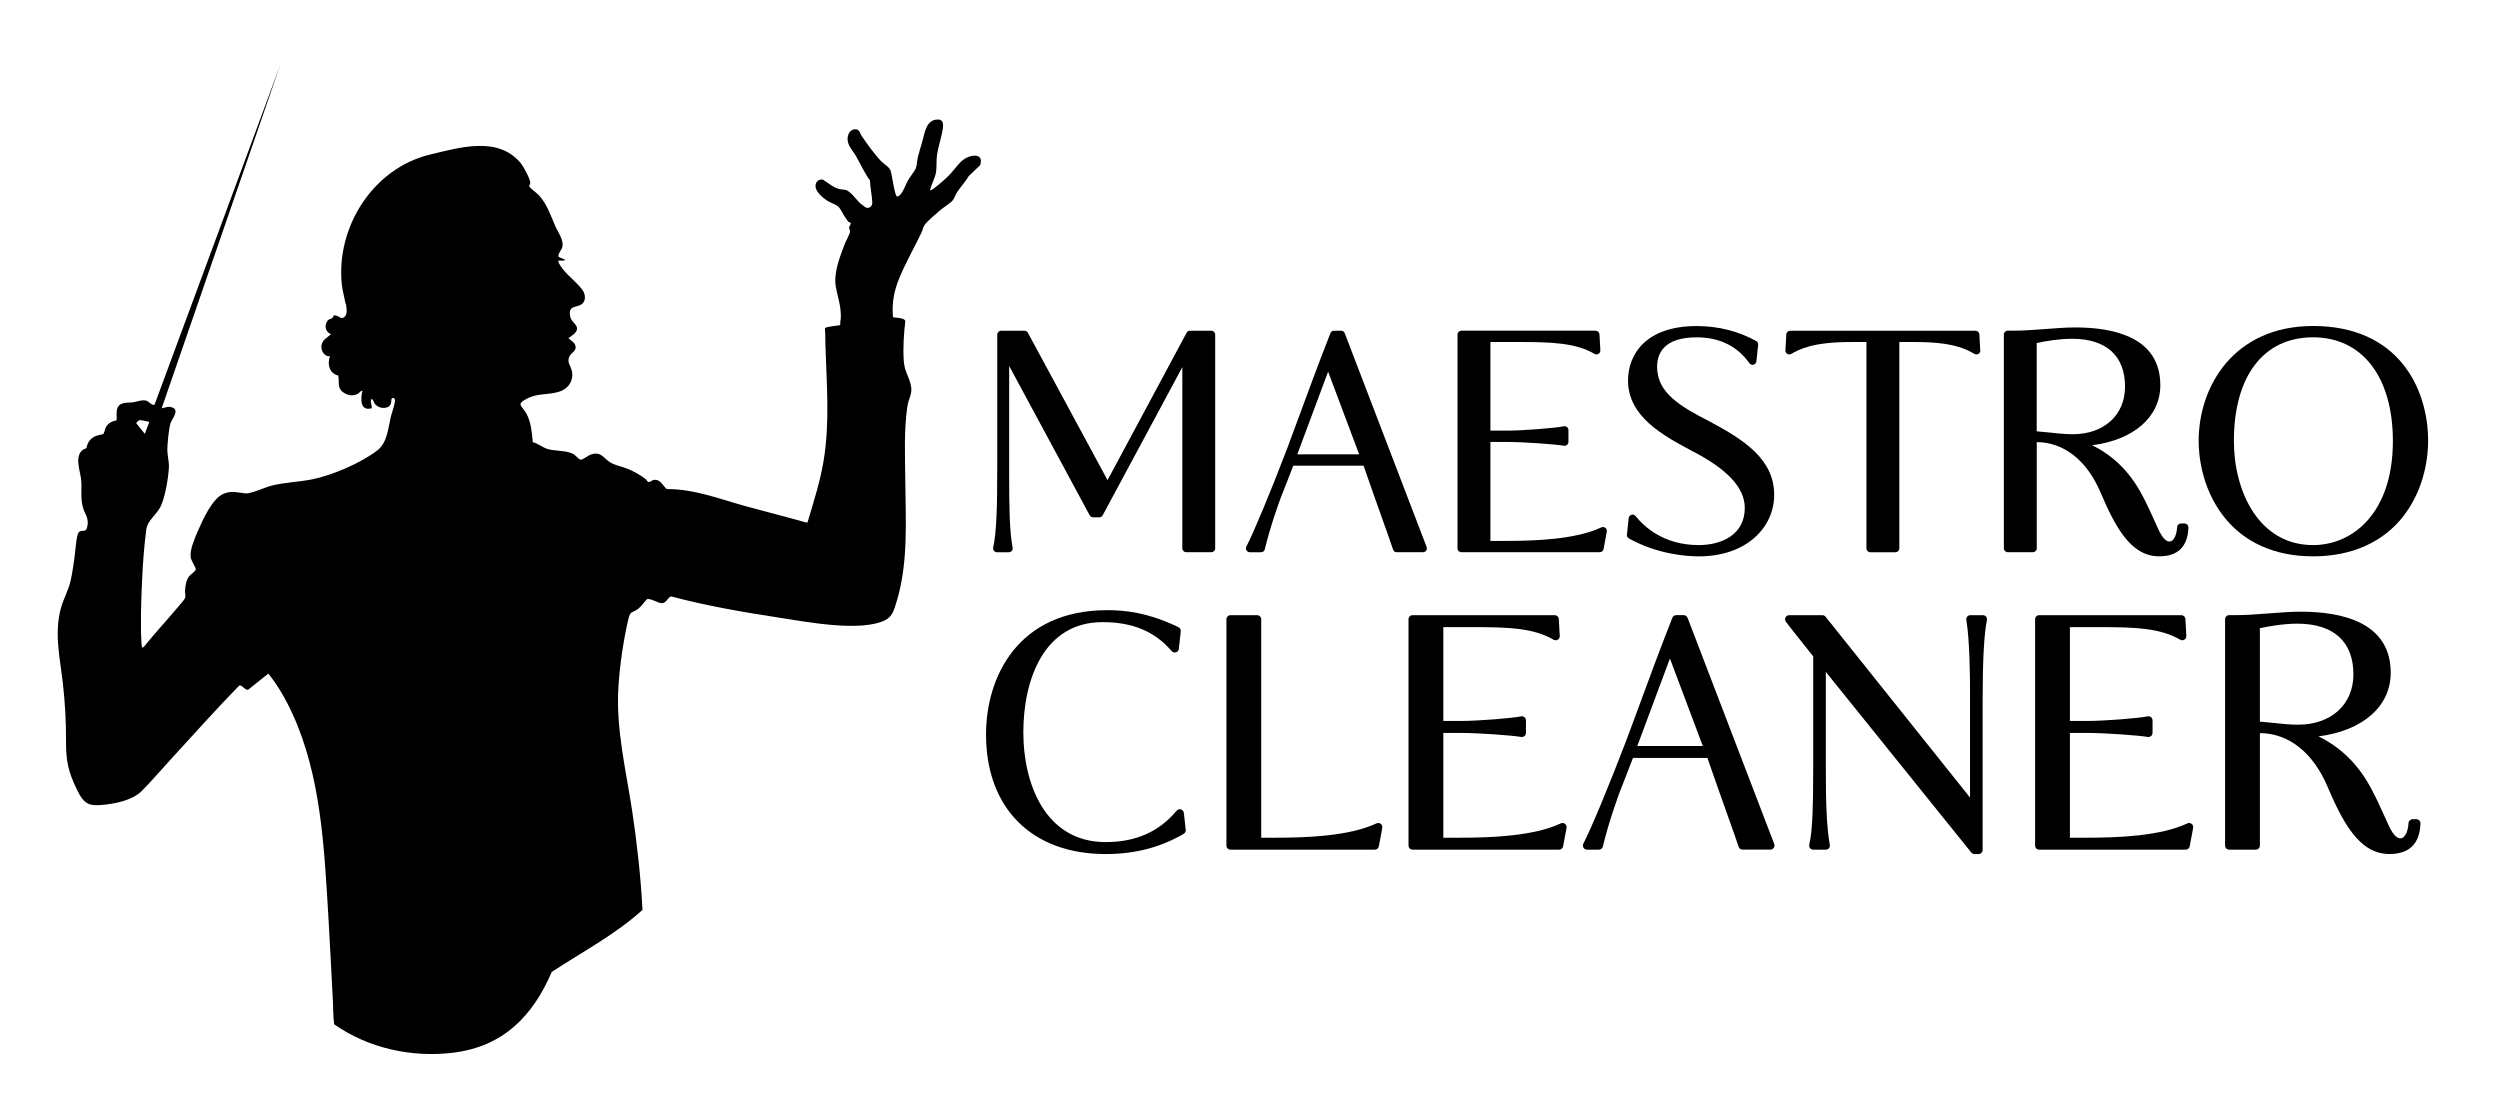
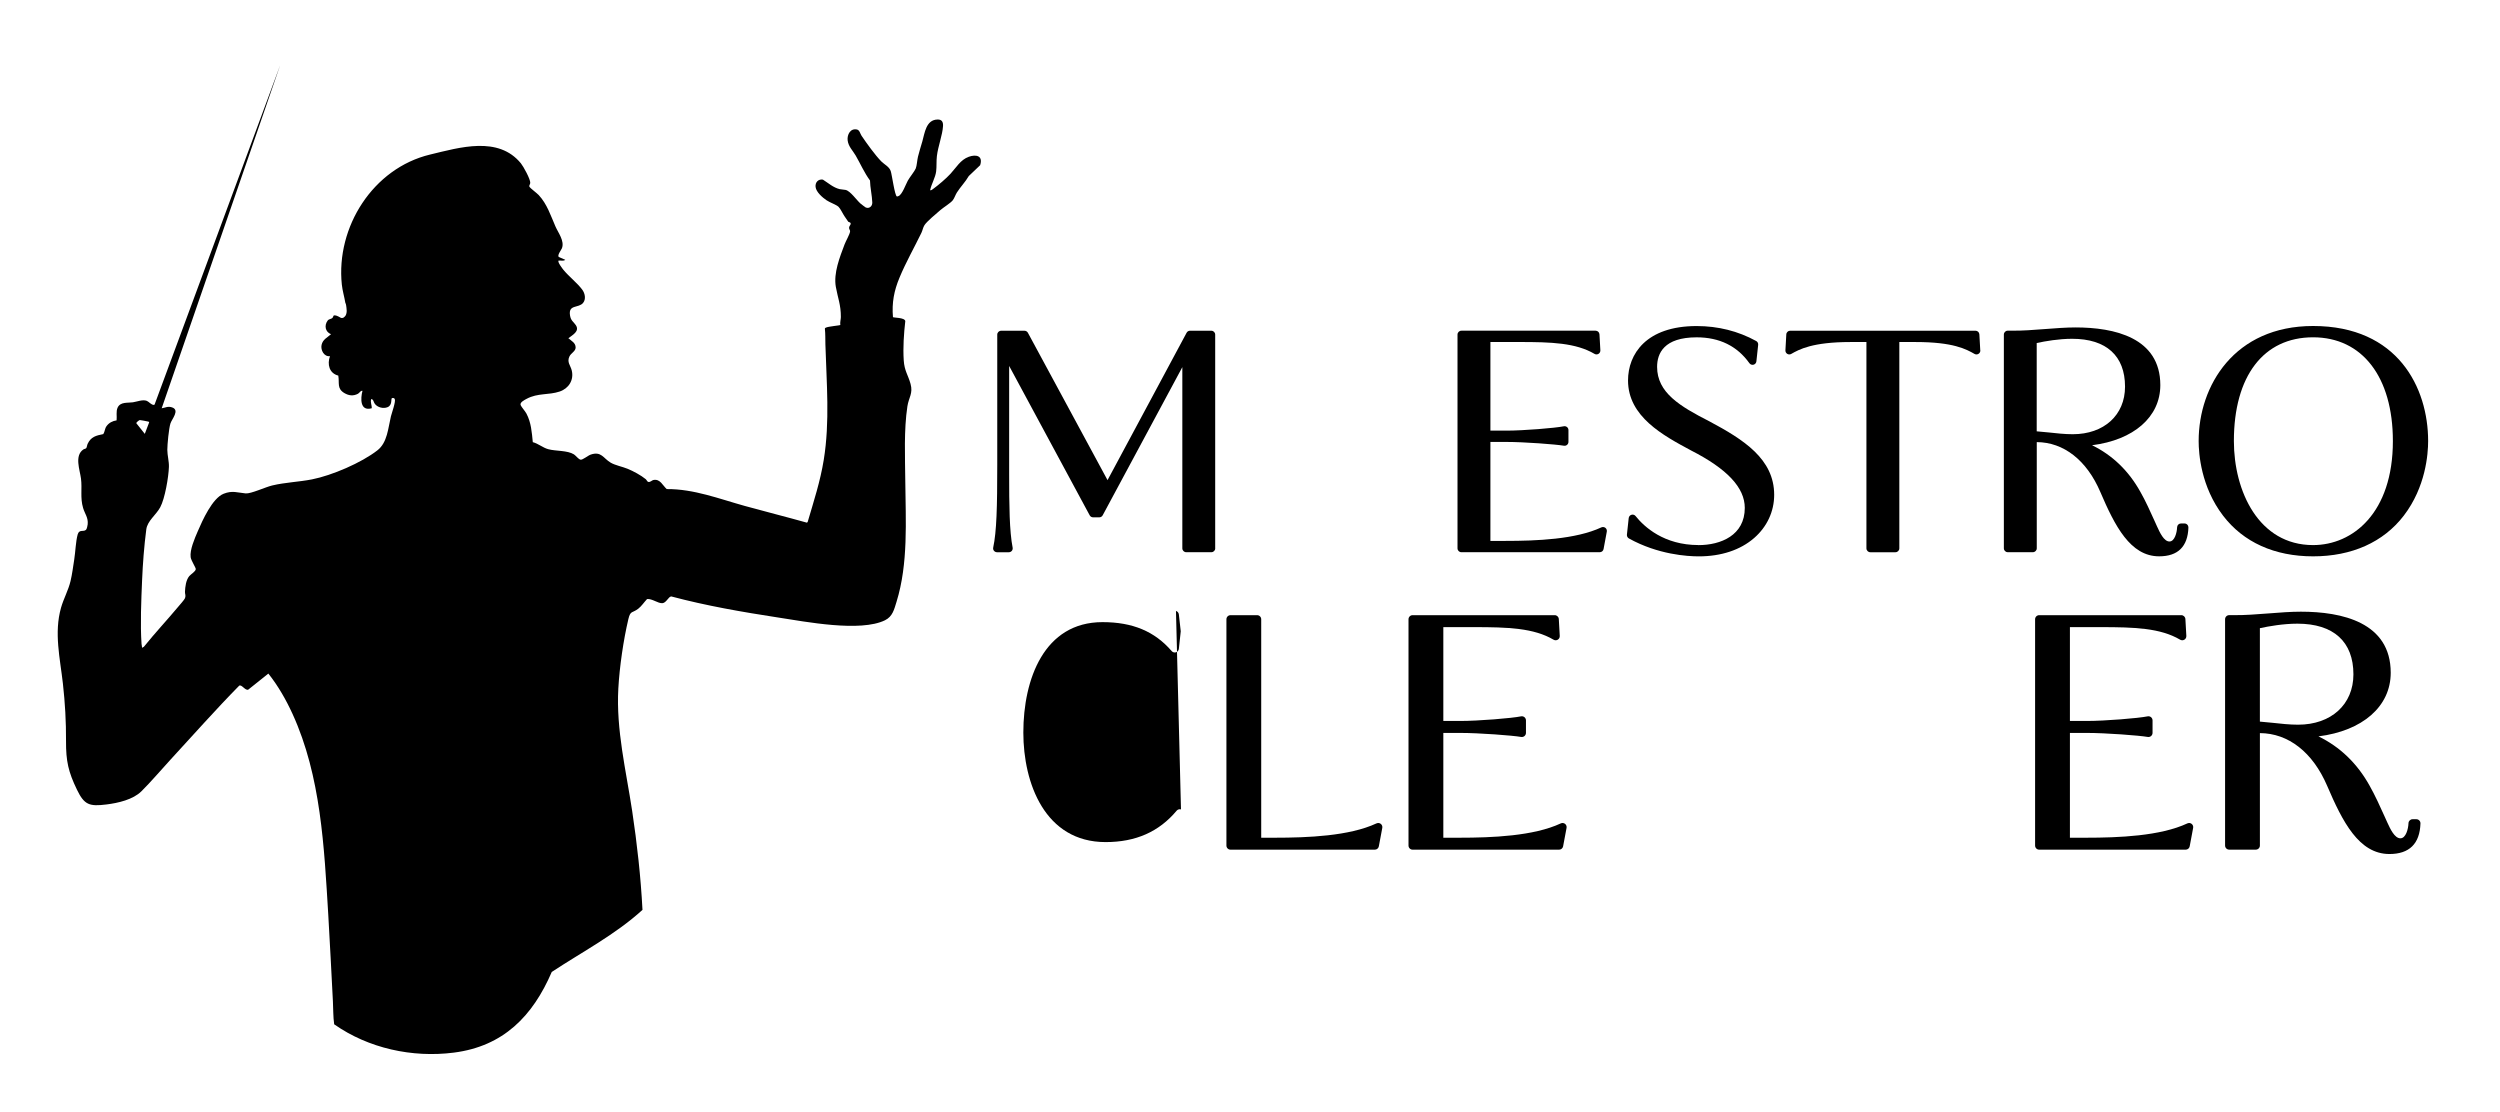
<svg xmlns="http://www.w3.org/2000/svg" id="Layer_1" version="1.1" viewBox="0 0 926.09 411.9">
-   <path d="M437.48,299.83c-.58-.17-1.21.01-1.61.48-6.54,7.82-15.15,11.63-26.31,11.63-22.5,0-30.48-21.85-30.48-40.57,0-19.78,7.7-40.91,29.32-40.91,11.17,0,19.31,3.41,25.63,10.72.4.46,1.03.64,1.6.46.58-.18.99-.69,1.06-1.29l.7-6.49c.07-.64-.27-1.25-.85-1.53-11.55-5.58-20.18-6.3-26.4-6.3-33.13,0-44.88,24.8-44.88,46.04,0,27.33,16.98,44.3,44.3,44.3,10.86,0,20.32-2.46,28.94-7.51.52-.3.81-.88.74-1.48l-.7-6.26c-.07-.61-.49-1.11-1.07-1.29Z" />
+   <path d="M437.48,299.83c-.58-.17-1.21.01-1.61.48-6.54,7.82-15.15,11.63-26.31,11.63-22.5,0-30.48-21.85-30.48-40.57,0-19.78,7.7-40.91,29.32-40.91,11.17,0,19.31,3.41,25.63,10.72.4.46,1.03.64,1.6.46.58-.18.99-.69,1.06-1.29l.7-6.49l-.7-6.26c-.07-.61-.49-1.11-1.07-1.29Z" />
  <path d="M509.9,305.01c-10.06,4.7-25.45,5.31-37.73,5.31h-4.97v-80.92c0-.84-.68-1.52-1.52-1.52h-9.85c-.84,0-1.52.68-1.52,1.52v83.83c0,.84.68,1.52,1.52,1.52h53.45c.73,0,1.36-.52,1.49-1.24l1.28-6.84c.1-.56-.11-1.13-.56-1.48-.45-.35-1.06-.42-1.57-.18Z" />
  <path d="M578.18,305.01c-10.06,4.7-25.39,5.31-37.62,5.31h-5.9v-38.82h6.25c7.07,0,19.42.94,22.58,1.49.44.08.89-.05,1.24-.34.34-.29.54-.71.54-1.16v-4.64c0-.46-.21-.89-.56-1.18-.36-.29-.82-.4-1.27-.31-3.33.69-15.77,1.71-22.53,1.71h-6.25v-34.76h11.35c12.63,0,22.14.33,29.49,4.66.48.28,1.08.28,1.56-.01.48-.29.76-.82.73-1.38l-.35-6.26c-.04-.81-.71-1.44-1.52-1.44h-52.64c-.84,0-1.52.68-1.52,1.52v83.83c0,.84.68,1.52,1.52,1.52h54.26c.73,0,1.36-.52,1.49-1.24l1.28-6.84c.1-.56-.11-1.13-.56-1.48-.45-.35-1.06-.42-1.57-.18Z" />
-   <path d="M625.11,228.85c-.23-.59-.79-.98-1.42-.98h-2.78c-.62,0-1.18.38-1.41.96-2.5,6.32-4.85,12.54-6.85,17.89l-10.08,27.23c-6.53,17.1-13.13,32.96-16.04,38.57-.25.47-.23,1.04.05,1.49.28.45.77.73,1.3.73h4.41c.71,0,1.32-.49,1.48-1.18,1.66-7.19,5.26-18.04,7.47-23.33l3.68-9.47h27.56c2.62,7.59,5.4,15.4,7.65,21.72,1.91,5.36,3.41,9.59,3.93,11.2.2.63.79,1.05,1.45,1.05h10.32c.5,0,.97-.25,1.25-.66.28-.41.35-.94.17-1.4l-32.12-83.83ZM606.52,276.34l12.08-32.41,12.18,32.41h-24.25Z" />
-   <path d="M734.53,227.88h-4.64c-.45,0-.88.2-1.16.54-.29.34-.41.8-.33,1.24,1.3,7.42,1.37,22.72,1.37,25.71v40.07l-53.52-66.99c-.29-.36-.73-.57-1.19-.57h-12.29c-.58,0-1.1.33-1.36.84-.26.51-.2,1.13.14,1.59,1.87,2.49,4.08,5.25,6.21,7.91,1.35,1.68,2.69,3.35,3.92,4.92v41.65c-.02,1.05-.03,2.48-.03,4.16-.03,6.84-.07,18.28-1.43,23.92-.11.45,0,.93.28,1.3.29.37.73.58,1.19.58h4.64c.45,0,.88-.2,1.17-.54.29-.35.41-.8.33-1.25-1.23-6.83-1.48-16.18-1.48-28.14v-35.92l53.88,66.9c.29.36.72.57,1.18.57h1.51c.84,0,1.52-.68,1.52-1.52v-56c0-14.13.56-24.47,1.59-29.12.1-.45-.01-.92-.3-1.28-.29-.36-.72-.57-1.18-.57Z" />
  <path d="M810.29,305.01c-10.06,4.7-25.39,5.31-37.62,5.31h-5.9v-38.82h6.25c7.07,0,19.42.94,22.58,1.49.44.08.9-.05,1.24-.34s.54-.71.54-1.16v-4.64c0-.46-.21-.89-.56-1.18-.36-.29-.82-.4-1.27-.31-3.33.69-15.78,1.71-22.53,1.71h-6.25v-34.76h11.35c12.63,0,22.14.33,29.49,4.66.48.28,1.08.28,1.56-.01.48-.29.76-.82.73-1.38l-.35-6.26c-.05-.81-.71-1.44-1.52-1.44h-52.64c-.84,0-1.52.68-1.52,1.52v83.83c0,.84.68,1.52,1.52,1.52h54.26c.73,0,1.36-.52,1.49-1.24l1.28-6.84c.1-.56-.11-1.13-.56-1.48-.45-.35-1.06-.42-1.57-.18Z" />
  <path d="M895.1,303.47h-1.39c-.82,0-1.49.65-1.52,1.46-.08,2.17-.97,5.61-3,5.61-2.17,0-3.79-3.56-4.87-5.92l-.92-2.04c-1.61-3.58-3.63-8.05-5.63-11.56-4.59-8.24-10.94-14.35-18.93-18.24,16.27-2.04,26.77-11.03,26.77-23.57,0-18.7-18.1-22.62-33.29-22.62-3.7,0-7.88.32-11.92.64-4.42.34-8.98.7-13.01.64h-1.62c-.84,0-1.52.68-1.52,1.52v83.83c0,.84.68,1.52,1.52,1.52h9.86c.84,0,1.52-.68,1.52-1.52v-41.65c10.56.06,19.58,7.09,24.91,19.52,5.71,13.32,11.77,25.27,23.08,25.27,7.37,0,11.24-3.81,11.49-11.32.01-.41-.14-.81-.43-1.11-.29-.3-.68-.46-1.09-.46ZM837.15,232.7c3.3-.72,8.66-1.67,13.9-1.67,13.38,0,20.74,6.67,20.74,18.77,0,11.16-8.24,18.65-20.51,18.65-3.16,0-6.59-.38-9.37-.69l-4.77-.45v-34.62Z" />
  <path d="M450.15,203.13v-79.18c0-.79-.64-1.44-1.44-1.44h-7.88c-.53,0-1.02.29-1.27.76-5.04,9.47-10.24,19.13-15.27,28.47-4.62,8.57-9.38,17.4-14.02,26.12l-29.5-54.59c-.25-.46-.74-.75-1.26-.75h-8.65c-.79,0-1.44.64-1.44,1.44v48.19c0,15.71-.23,24.77-1.5,30.69-.09.42.01.87.29,1.2s.68.53,1.12.53h4.38c.43,0,.84-.19,1.11-.52.27-.33.38-.77.3-1.19-1.19-6.07-1.29-15.55-1.29-27.32v-39.98l29.83,55.33c.25.46.74.75,1.26.75h2.3c.53,0,1.01-.29,1.26-.76l29.5-54.88v67.12c0,.79.64,1.44,1.44,1.44h9.31c.79,0,1.44-.64,1.44-1.44Z" />
-   <path d="M517.38,204.56h9.75c.47,0,.92-.23,1.18-.62.27-.39.33-.89.16-1.33l-30.33-79.18c-.21-.56-.75-.92-1.34-.92h-2.63c-.59,0-1.12.36-1.33.91-2.37,5.97-4.58,11.85-6.47,16.9l-9.52,25.72c-6.17,16.16-12.4,31.13-15.15,36.43-.23.45-.21.98.05,1.41.26.43.73.69,1.23.69h4.16c.67,0,1.25-.46,1.4-1.11,1.57-6.79,4.97-17.05,7.06-22.03l3.48-8.94h26.03c2.47,7.17,5.1,14.54,7.22,20.51,1.8,5.06,3.22,9.05,3.71,10.58.19.59.74,1,1.37,1ZM480.57,168.29l11.41-30.61,11.5,30.61h-22.91Z" />
  <path d="M541.36,204.56h51.25c.69,0,1.28-.49,1.41-1.17l1.2-6.46c.1-.53-.11-1.07-.53-1.4-.43-.33-1-.39-1.49-.17-9.5,4.44-23.98,5.01-35.53,5.01h-5.57v-36.66h5.9c6.67,0,18.34.89,21.33,1.4.42.07.84-.04,1.17-.32.32-.27.51-.67.51-1.1v-4.38c0-.43-.19-.84-.53-1.11-.34-.27-.78-.38-1.2-.29-3.15.65-14.9,1.61-21.28,1.61h-5.9v-32.83h10.72c11.93,0,20.91.32,27.85,4.4.46.27,1.02.26,1.47-.01.45-.28.72-.78.69-1.31l-.33-5.91c-.04-.76-.67-1.36-1.43-1.36h-49.72c-.79,0-1.44.64-1.44,1.44v79.18c0,.79.64,1.44,1.44,1.44Z" />
  <path d="M629.18,201.91c-12.8,0-20.09-6.73-23.3-10.74-.36-.46-.97-.65-1.52-.48-.56.16-.96.65-1.03,1.23l-.66,6.13c-.06.57.23,1.13.73,1.41,10.79,5.99,21.7,6.64,25.88,6.64,8.31,0,15.4-2.35,20.52-6.8,4.78-4.16,7.42-9.84,7.42-15.99,0-13.31-11.34-20.47-24-27.23-10.97-5.6-19.37-10.64-19.37-20.18,0-4.99,2.54-10.94,14.66-10.94,8.43,0,15,3.22,19.53,9.58.35.49.96.71,1.53.56.58-.15,1-.64,1.06-1.24l.66-6.13c.06-.58-.23-1.13-.74-1.41-6.7-3.68-14.12-5.54-22.05-5.54-18.74,0-25.42,10.42-25.42,20.16,0,13.38,12.93,20.33,23.34,25.92,13.4,6.83,19.91,13.79,19.91,21.28,0,10.16-8.87,13.79-17.18,13.79Z" />
  <path d="M733.56,129.78l-.33-5.91c-.04-.76-.67-1.36-1.43-1.36h-68.66c-.76,0-1.39.6-1.43,1.36l-.33,5.91c-.03.52.23,1.02.68,1.3.45.28,1.01.29,1.47.03,2.91-1.65,7.79-4.41,21.96-4.41h5.9v76.43c0,.79.64,1.44,1.44,1.44h9.31c.79,0,1.44-.64,1.44-1.44v-76.43h6.01c14.06,0,18.75,2.66,21.85,4.41.46.26,1.02.25,1.47-.03.45-.28.71-.78.68-1.3Z" />
  <path d="M810.65,195.4c.01-.39-.13-.77-.4-1.05-.27-.28-.64-.44-1.03-.44h-1.31c-.77,0-1.4.61-1.43,1.38-.08,2.05-.92,5.3-2.84,5.3-2.05,0-3.58-3.36-4.6-5.59l-.87-1.93c-1.53-3.39-3.42-7.6-5.32-10.91-4.34-7.78-10.33-13.55-17.88-17.23,15.37-1.93,25.29-10.42,25.29-22.27,0-17.66-17.1-21.37-31.44-21.37-3.5,0-7.44.31-11.26.6-4.17.32-8.48.66-12.29.6h-1.53c-.79,0-1.44.64-1.44,1.44v79.18c0,.79.64,1.44,1.44,1.44h9.31c.79,0,1.44-.64,1.44-1.44v-39.34c9.97.05,18.5,6.7,23.53,18.44,5.39,12.58,11.11,23.87,21.8,23.87,6.96,0,10.62-3.6,10.85-10.7ZM754.47,127.07c3.12-.68,8.18-1.57,13.13-1.57,12.63,0,19.59,6.3,19.59,17.73,0,10.54-7.79,17.62-19.37,17.62-2.99,0-6.22-.36-8.85-.65l-4.5-.42v-32.7Z" />
  <path d="M856.85,120.76c-29.13,0-42.39,22.09-42.39,42.61,0,4.75.88,16.96,9.03,27.63,7.54,9.87,19.08,15.09,33.37,15.09s26.04-5.22,33.6-15.09c8.14-10.63,9.01-22.87,9.01-27.63,0-19.66-11.16-42.61-42.61-42.61ZM856.85,124.95c18.23,0,29.56,14.72,29.56,38.43,0,26.62-14.84,38.54-29.56,38.54-20.16,0-29.34-19.98-29.34-38.54,0-24.06,10.97-38.43,29.34-38.43Z" />
  <path d="M358.85,58.09c-3.05,1.09-4.66,4.02-6.74,6.27-1.7,1.84-4.4,4.13-6.43,5.62-.34.25-.66.56-1.13.5.47-2.33,1.95-4.66,2.24-7.03.22-1.83.04-3.73.27-5.66.42-3.57,2.09-7.83,2.27-11.11.08-1.46-.39-2.44-2.01-2.41-4.31.08-4.77,5.03-5.66,8.13-.54,1.89-1.15,3.74-1.61,5.65-.31,1.27-.41,3.3-.82,4.35-.38.98-2.26,3.28-2.94,4.51-.75,1.35-2.09,5.22-3.46,5.72-.19.07-.37.19-.59.14-.79-.24-1.84-8.11-2.28-9.4-.56-1.65-2.34-2.42-3.49-3.58-2.24-2.27-5.49-6.79-7.32-9.51-.51-.75-.69-2.08-1.7-2.31-2.42-.55-3.7,1.91-3.45,4.02.27,2.29,1.91,3.79,2.98,5.63,1.78,3.07,3.18,6.36,5.3,9.23.06,2.63.76,5.57.85,8.14.05,1.38-1.1,2.42-2.44,1.86-.18-.08-1.71-1.26-1.96-1.48-1.44-1.27-3.71-4.63-5.49-5.02-.67-.15-1.44-.12-2.19-.29-2.35-.56-4.23-2.27-6.22-3.53-1.71-.27-2.89,1-2.71,2.71.2,1.89,2.56,3.92,4.06,4.94,1.25.85,3.59,1.62,4.45,2.43.72.69,1.56,2.56,2.22,3.51.23.33,1.27,1.91,1.36,1.99.25.25.87.14.92.72.04.5-.58.86-.6,1.53-.02.64.48.89.37,1.47-.22,1.14-1.56,3.45-2.03,4.68-1.8,4.78-4.15,10.66-3.24,15.77.73,4.09,1.88,6.64,1.86,11.15,0,.86-.37,1.99-.2,2.95-.19.2-4.46.52-5.4,1-.21.11-.32.17-.32.44.21,1.91.14,3.82.19,5.74.42,14.36,1.7,28.53-.61,42.8-1.28,7.92-3.69,15.28-5.94,22.94l-.26.32c-7.65-2.15-15.37-4.08-23.03-6.2-9.5-2.64-18.88-6.32-28.93-6.25-1.52-1.34-2.38-3.77-4.8-3.39-.78.12-1.29.96-2.08.72-.37-.11-.56-.72-.91-1.01-1.76-1.44-4.58-2.96-6.69-3.83-1.91-.79-4.6-1.28-6.31-2.29-2.71-1.6-3.43-4.31-7.36-2.98-1.06.36-3.02,2.04-3.77,1.89-.8-.16-1.79-1.55-2.45-1.96-2.45-1.54-6.7-1.15-9.54-1.93-2.02-.55-3.68-2.08-5.71-2.6-.37-3.68-.59-7.23-2.34-10.56-.48-.92-1.93-2.52-2.17-3.19-.36-.99,1.45-1.89,2.26-2.32,4.14-2.21,8.09-1.3,12.22-2.69,3.35-1.13,5.33-4.28,4.46-7.81-.47-1.89-1.88-3.06-.84-5.21.59-1.23,2.28-1.9,2.28-3.28,0-1.75-1.56-2.43-2.69-3.44,1.5-1.18,4.31-2.58,2.75-4.86-.91-1.33-1.82-1.6-2.14-3.59-.67-4.16,3.15-2.59,4.84-4.63,1.15-1.39.7-3.53-.29-4.88-1.82-2.48-4.96-4.89-6.98-7.36-.39-.48-2.3-2.95-1.81-3.44.78-.11,1.85.29,2.48-.29l-2.35-1.03c-.8-.53.89-2.66,1.12-3.26,1.02-2.71-1.38-5.7-2.42-8.09-1.78-4.08-3.07-8.23-6.18-11.6-.6-.65-3.29-2.69-3.45-3.06-.22-.5.26-.86.31-1.43.11-1.32-2.54-6.13-3.46-7.26-8.38-10.23-22.65-5.9-33.65-3.26-21.11,5.08-34.92,26.81-32.69,48.18.24,2.3.93,4.48,1.3,6.74,0,0,.01.02.02.03.29.54.31,1.22.4,1.82.1.72.14,1.46-.04,2.12-.11.5-.33.93-.71,1.23,0,0,0,0,0,0-.07.07-.15.13-.23.19l.04.02c-.07.03-.13.05-.19.08-.43.24-.9.16-1.26-.1-.41-.19-.78-.48-1.26-.61-1.57-.42-.97.22-1.58.84-.43.43-1.26.33-1.73.95-1.34,1.79-.93,4.2,1.24,5.06-1.43,1.29-3.03,1.89-3.5,3.96-.42,1.86.89,4.47,3.12,4.17-1.1,3-.29,6.35,3.07,7.2.49,2.77-.59,4.79,2.27,6.48,1.64.96,3.28,1.17,5.03.24.63-.34.88-1.19,1.67-1.1-.78,2.89-.93,7.7,3.42,6.48.1-1.16-.63-2.29-.17-3.42.84.09.84,1.18,1.34,1.81,1.02,1.32,3.13,1.84,4.66,1.22,1.88-.75,1.23-3.05,1.63-3.34.36-.2.89-.07,1.07.3.46.93-1.12,5.17-1.42,6.42-1.05,4.36-1.29,9.7-5,12.59-5.93,4.62-16.86,9.31-24.23,10.76-4.88.96-9.91,1.1-14.76,2.26-2.51.6-7.87,3.12-9.82,2.94-3.08-.28-4.91-1.16-8.15.12-4.2,1.66-7.87,9.9-9.6,13.92-1.1,2.55-2.99,6.85-2.63,9.58.16,1.24,1.92,3.87,1.9,4.4-.04.9-1.79,1.88-2.4,2.6-1.24,1.47-1.53,3.97-1.6,5.85-.03.81.39,1.28.02,2.32-.21.57-2.01,2.57-2.53,3.2-4.17,5-8.63,9.74-12.71,14.82l-.67.38c0-.49-.17-.94-.2-1.43-.5-7.2-.11-16.27.2-23.53.27-6.27.75-12.69,1.56-18.9.41-3.18,3.61-5.32,5.17-8.21,1.74-3.23,3.09-11.21,3.21-14.95.07-2.02-.58-4.28-.59-6.31,0-2.03.57-7.92,1.15-9.76.52-1.65,3.56-4.95.63-5.96-1.55-.54-2.4.09-3.87.33L103.83,24.01l-46.55,125.81-.21.18c-1.08.02-1.85-1.17-2.68-1.5-1.49-.6-3.58.29-5.17.53-1.94.29-4.63-.26-5.66,1.99-.64,1.4-.2,3.2-.37,4.7-1.49.22-2.81.89-3.71,2.12-.72.98-.58,1.99-1.24,2.97-2.68.54-4.55,1-5.77,3.6-.22.46-.29,1.29-.52,1.58-.23.29-.74.29-1.04.49-3.41,2.28-1.33,7.55-.91,10.79.49,3.74-.35,7.11.78,10.89.66,2.23,1.96,3.57,1.7,6.09-.05.46-.3,1.68-.6,1.98-.93.94-2.53-.31-3.11,1.77-.71,2.56-.83,6.47-1.27,9.25-.42,2.64-.75,5.4-1.37,8-.81,3.42-2.56,6.49-3.52,9.87-2.64,9.3-.36,18.74.69,28.08.82,7.38,1.19,13.98,1.16,21.38-.03,7.38.85,11.34,4.05,17.95,2.73,5.66,4.6,6.27,10.96,5.47,4.28-.53,9.82-1.8,12.91-4.87,3.73-3.7,7.26-7.91,10.81-11.76,8.44-9.15,16.68-18.49,25.41-27.36.91-.61,2.23,1.91,3.36,1.46l7.45-5.95c3.58,4.49,6.57,9.72,8.96,14.95,10.53,23.03,11.71,49.36,13.23,74.34.65,10.69,1.14,21.44,1.72,32.12.15,2.84.07,5.7.47,8.51,12.68,8.9,28.93,12.46,44.33,10.49,18.34-2.34,29.22-13.51,36.27-29.88,11.32-7.48,23.53-13.81,33.61-23-.64-12.27-2-24.5-3.82-36.64-2.27-15.06-5.98-30.02-5.13-45.34.45-8.05,1.87-17.88,3.72-25.73.77-3.28,1.49-2.17,3.63-3.82,1.24-.95,2.22-2.47,3.29-3.6,1.86-.24,4.05,1.66,5.7,1.52,1.44-.12,2.23-2.43,3.26-2.5,12.99,3.47,26.3,5.76,39.59,7.81,10.21,1.57,30.45,5.49,39.59,1.02,2.82-1.38,3.39-3.99,4.27-6.82,4.4-14.22,3.39-29.99,3.25-44.75-.08-8.88-.55-18.91.78-27.69.5-3.27,2.15-4.77,1.17-8.3-.91-3.3-2.28-4.82-2.53-8.75-.3-4.72.04-9.84.58-14.52-.23-1.37-4.39-1.18-4.57-1.47-.45-5.32.4-9.77,2.43-14.63,2.36-5.68,5.42-11.05,8.1-16.57.45-.92.56-1.93,1.15-2.87.84-1.34,4.49-4.38,5.89-5.58,1.2-1.03,3.76-2.58,4.59-3.63.59-.75.97-2,1.52-2.87,1.35-2.12,3.15-3.92,4.41-6.11l4.21-4.01c1.13-3.45-1.39-4.14-4.26-3.11ZM51.78,155.6c.15-.03,2.62.45,3,.54.21.05.39.06.48.3l-1.62,4.28-3.14-3.94c-.06-.31,1-1.12,1.27-1.18Z" />
</svg>